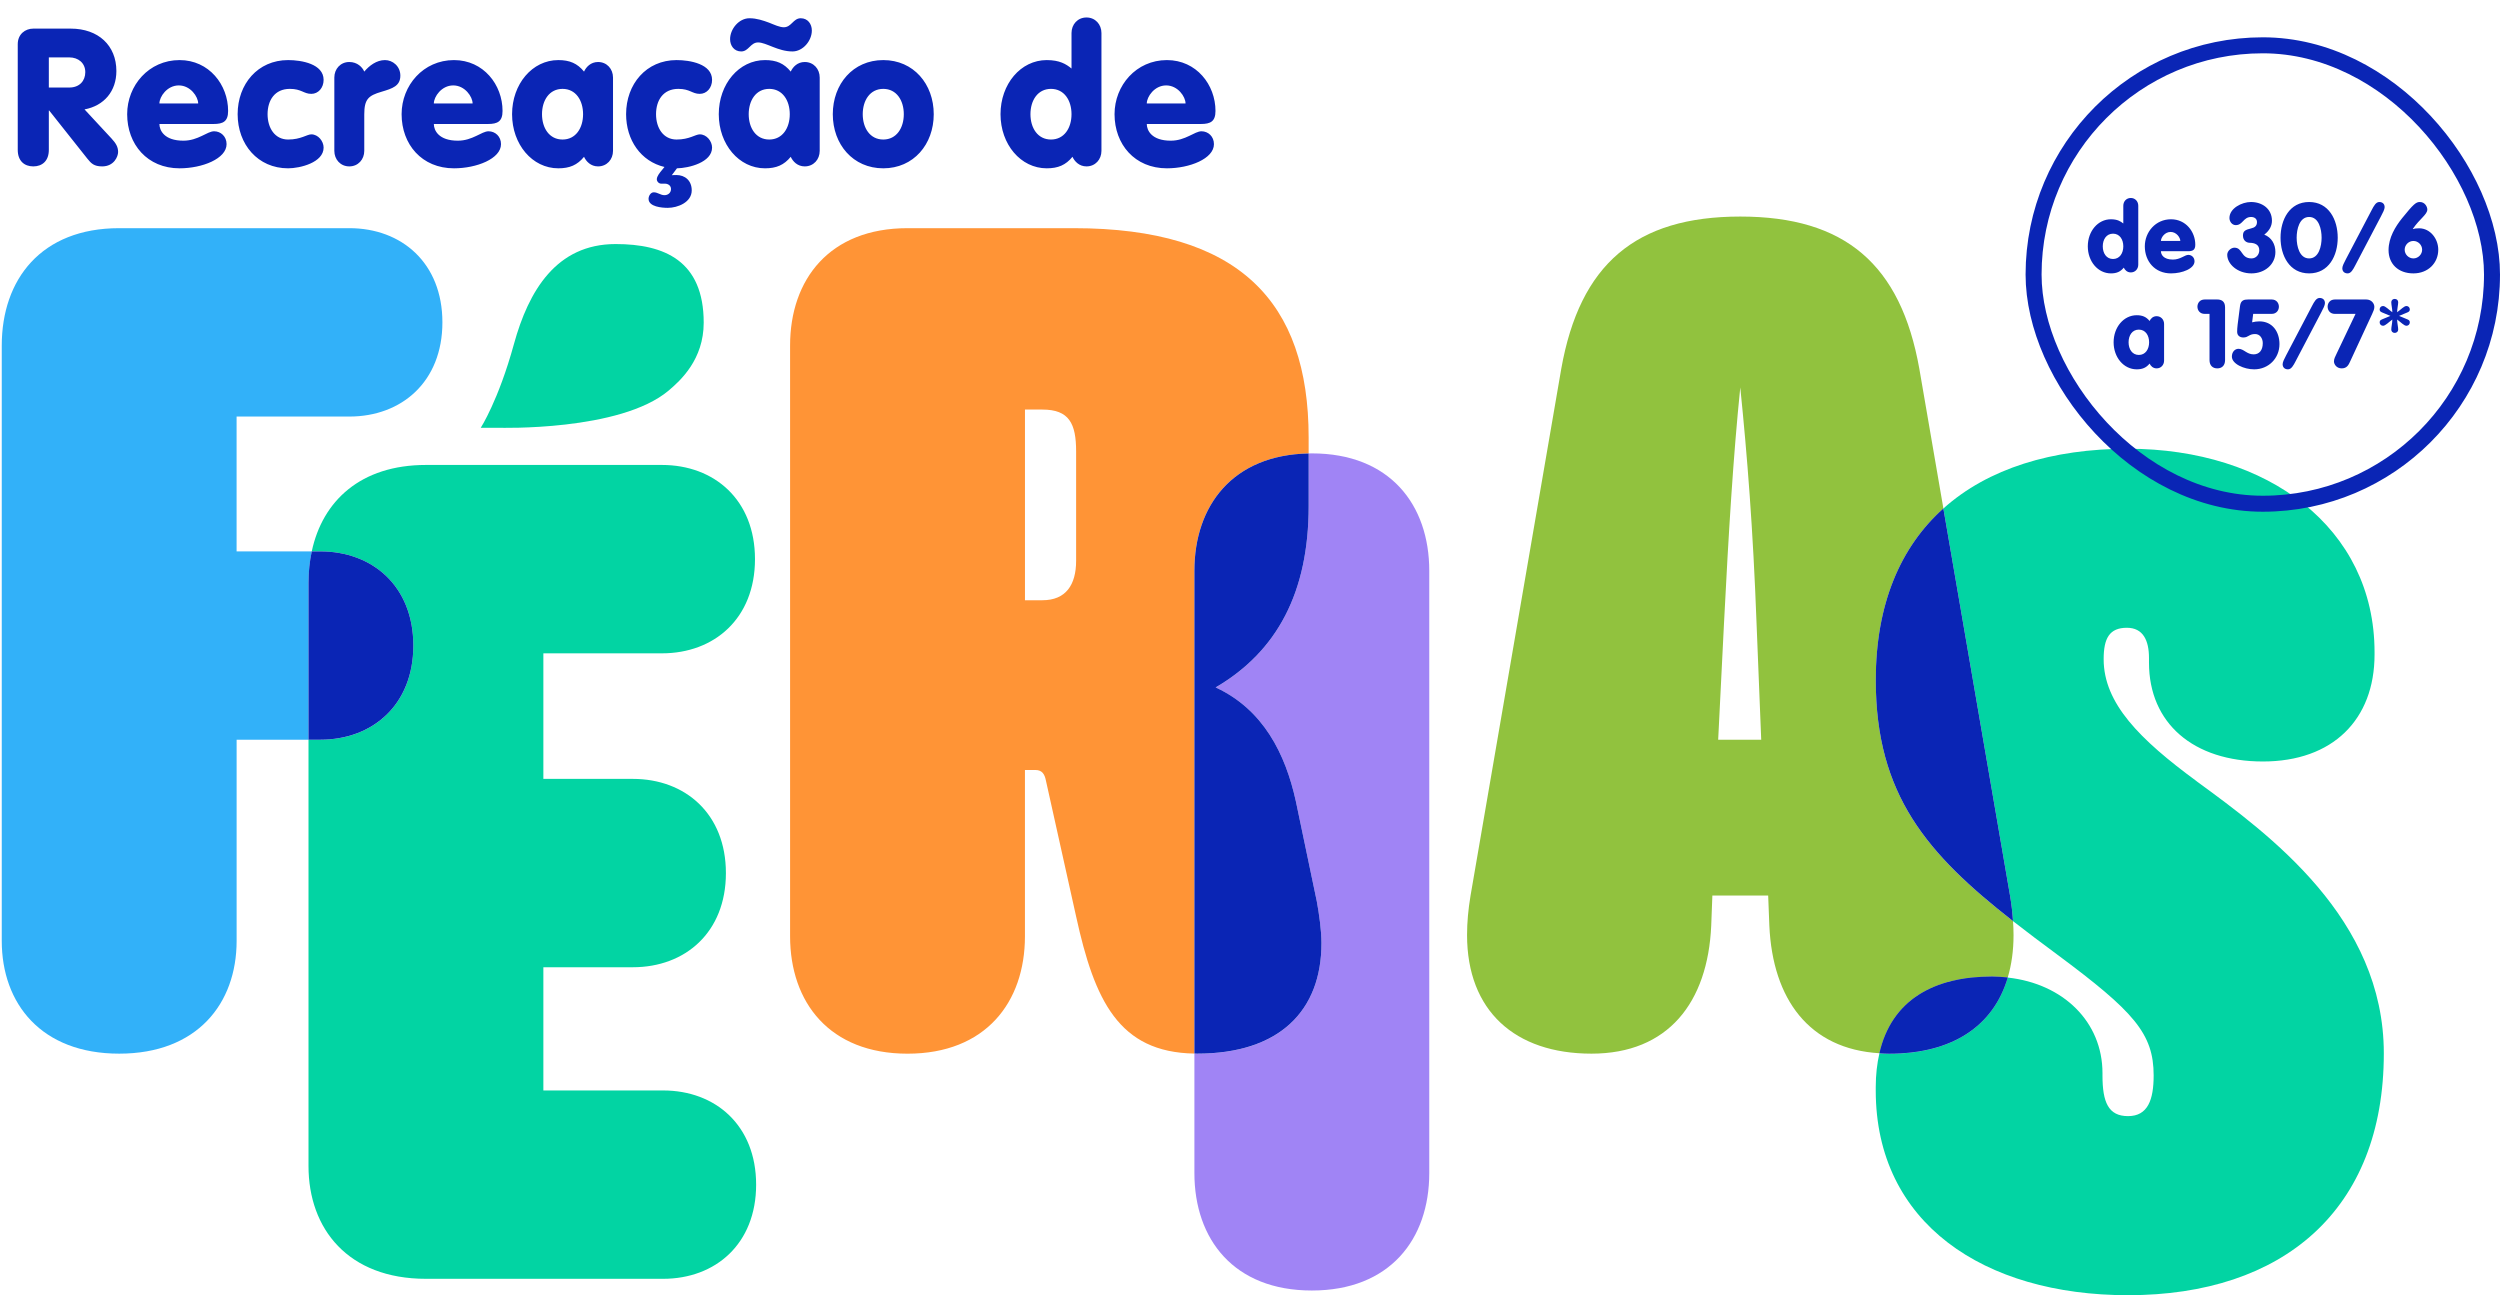
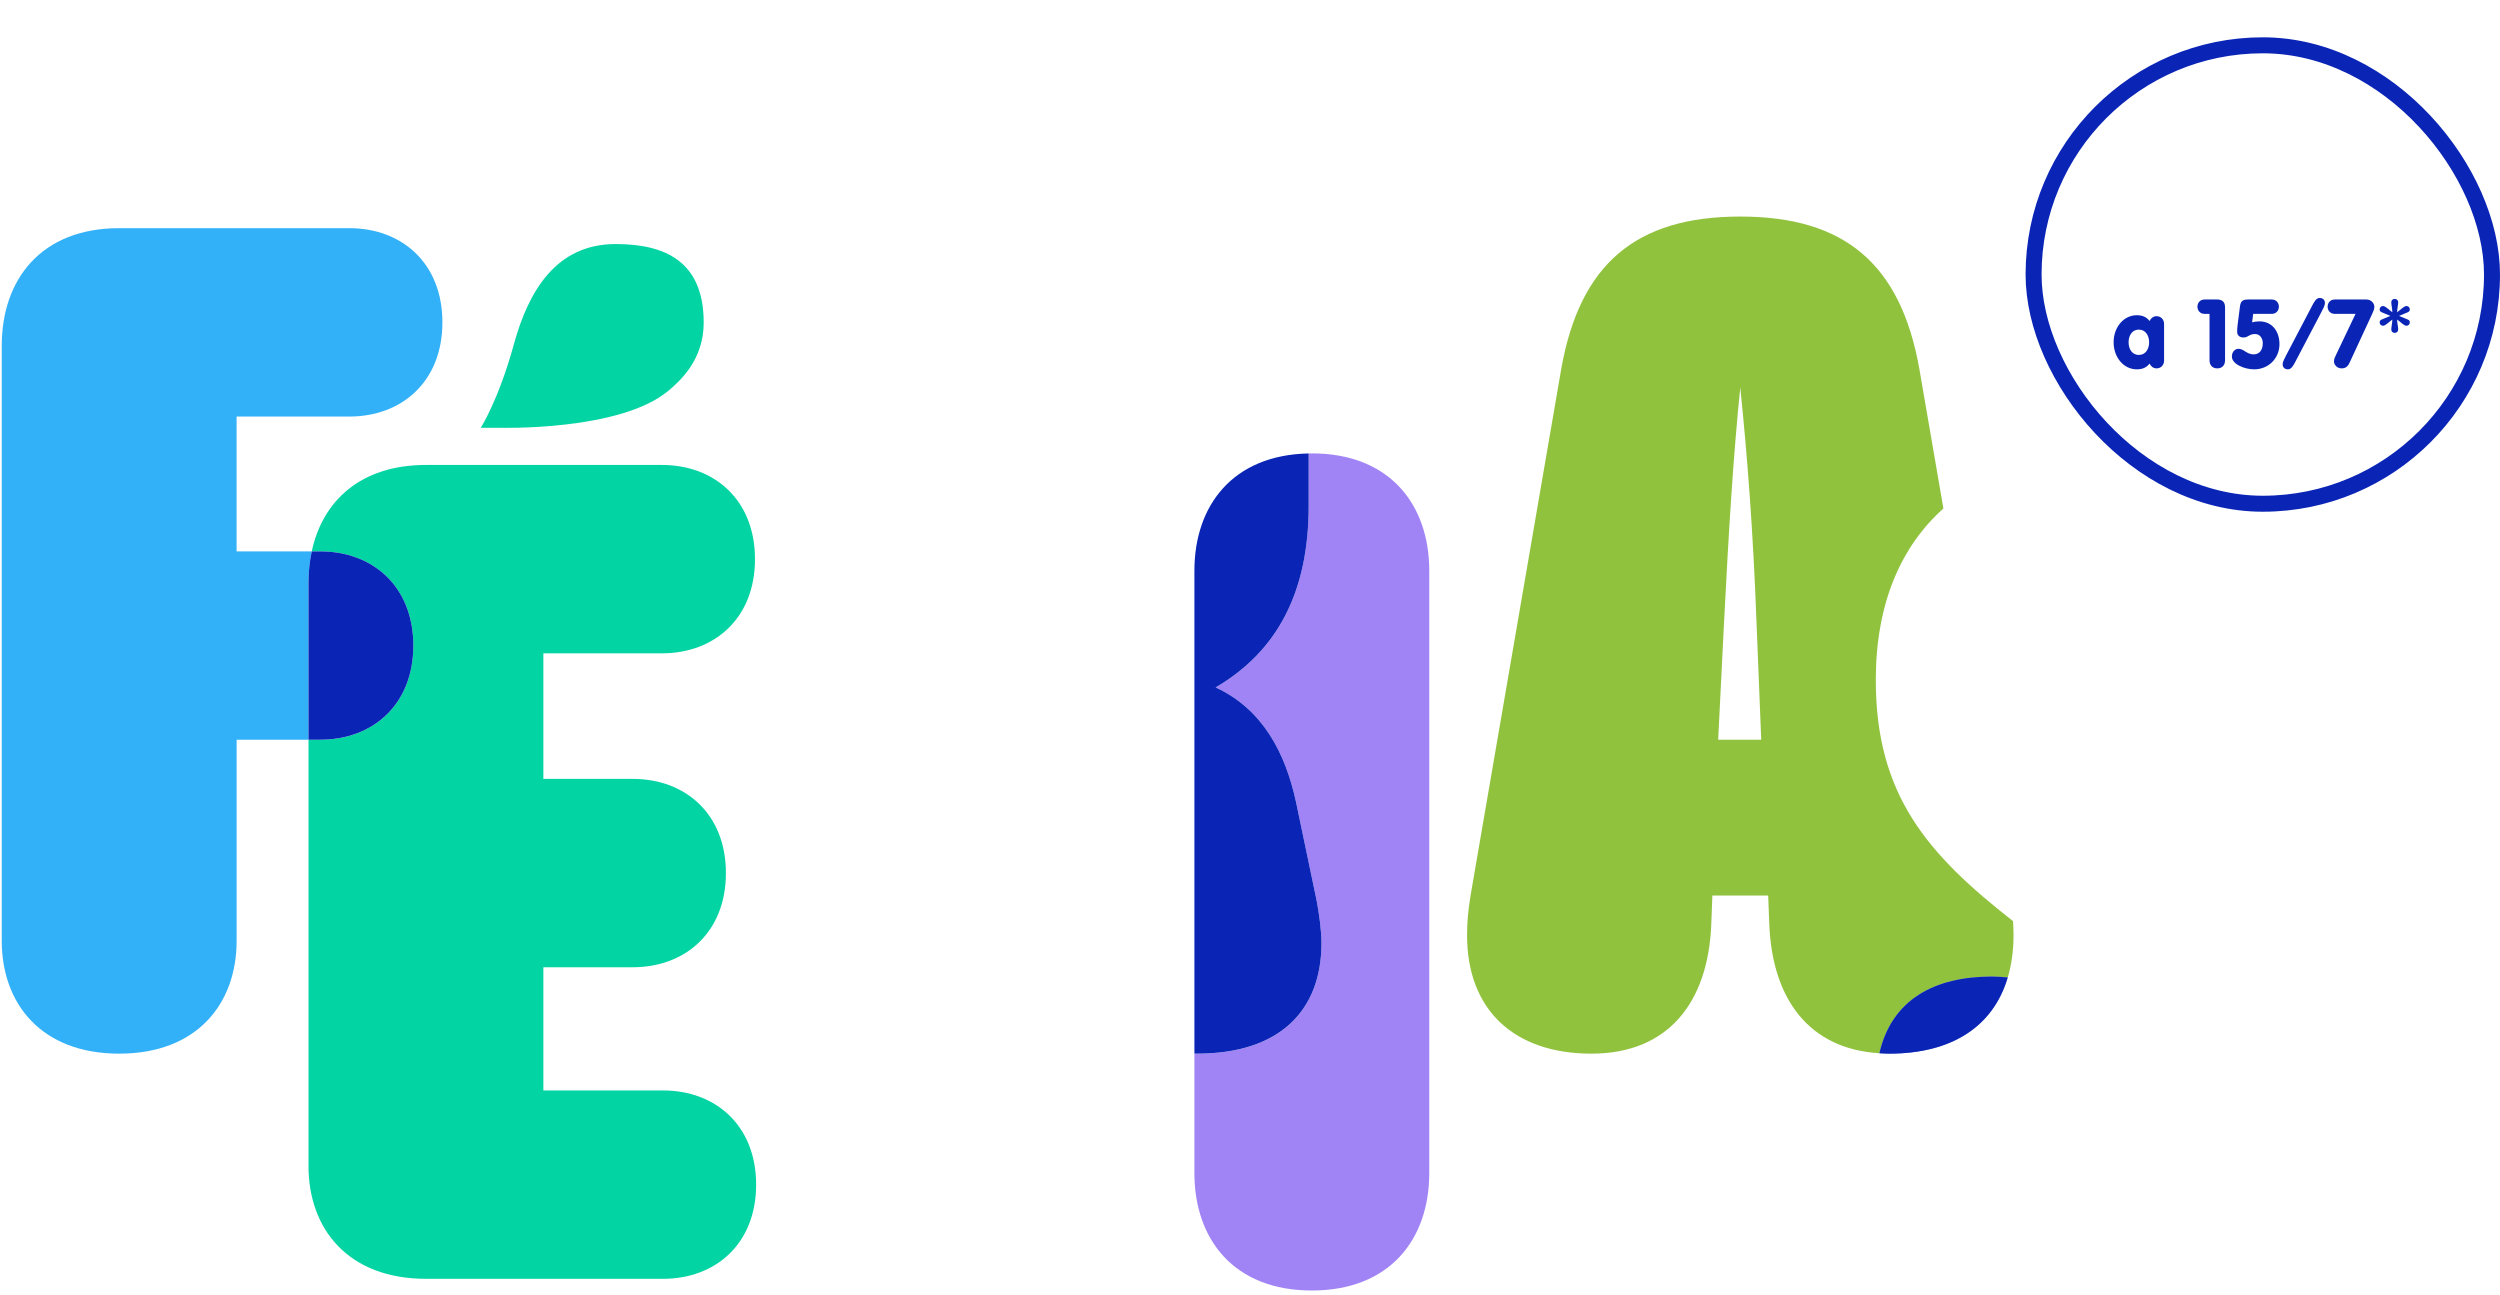
<svg xmlns="http://www.w3.org/2000/svg" width="938" height="486" viewBox="0 0 938 486" fill="none">
  <path d="M180.38 160.5C180.38 160.5 187.02 150.24 192.83 129.09C198.32 109.12 208.73 91.57 230.98 91.57C249.31 91.57 264.03 97.87 264.03 121.06C264.03 134.86 255.38 142.72 250.92 146.5C232.74 161.89 187.22 160.5 187.22 160.5H180.37H180.38Z" fill="#02D4A3" />
  <path d="M116.97 206.89H88.77V156.29H131.09C150.72 156.29 165.99 143.2 165.99 120.95C165.99 98.7 150.72 85.61 131.09 85.61H44.72C15.49 85.61 0.66 104.8 0.66 129.67V353.02C0.66 376.58 15.49 395.33 44.72 395.33C73.95 395.33 88.78 376.57 88.78 353.02V277.55H115.76V218.52C115.76 214.46 116.2 210.58 116.98 206.89H116.97Z" fill="#32B1F9" />
  <path d="M248.8 409.15H203.87V362.91H237.46C257.09 362.91 272.36 349.82 272.36 327.58C272.36 305.34 257.09 292.24 237.46 292.24H203.87V245.13H248.37C268 245.13 283.27 232.04 283.27 209.79C283.27 187.54 268 174.45 248.37 174.45H159.81C135.35 174.45 121.01 187.92 116.97 206.88H120.18C139.81 206.88 155.08 219.97 155.08 242.22C155.08 264.47 139.81 277.55 120.18 277.55H115.75V437.5C115.75 461.06 130.58 479.81 159.81 479.81H248.8C268.43 479.81 283.7 466.72 283.7 444.48C283.7 422.24 268.43 409.14 248.8 409.14V409.15Z" fill="#02D4A3" />
-   <path d="M155.08 242.22C155.08 219.97 139.81 206.88 120.18 206.88H116.97C116.18 210.58 115.75 214.46 115.75 218.51V277.54H120.18C139.81 277.54 155.08 264.45 155.08 242.21V242.22Z" fill="#0A25B5" />
-   <path d="M448.14 214.16V395.3C419.72 394.84 410.66 375.34 403.76 343.87L392.42 292.83C391.98 290.65 391.11 288.9 388.49 288.9H384.56V351.28C384.56 376.14 369.73 395.34 340.5 395.34C311.27 395.34 296.44 376.15 296.44 351.28V129.67C296.44 104.8 311.27 85.61 340.5 85.61H402.88C464.82 85.61 491 113.09 491 164.13V170.14C462.58 170.67 448.13 189.63 448.13 214.15L448.14 214.16ZM403.76 169.37C403.76 158.9 401.14 153.67 391.11 153.67H384.57V225.21H391.11C399.84 225.21 403.76 219.54 403.76 210.38V169.37Z" fill="#FF9436" />
+   <path d="M155.08 242.22C155.08 219.97 139.81 206.88 120.18 206.88H116.97C116.18 210.58 115.75 214.46 115.75 218.51V277.54H120.18C139.81 277.54 155.08 264.45 155.08 242.21V242.22" fill="#0A25B5" />
  <path d="M492.2 170.1C491.79 170.1 491.41 170.14 491.01 170.15V189.88C491.01 222.16 479.23 244.41 456.11 257.93C473.99 266.22 482.28 282.79 486.21 300.68L494.06 338.2C494.93 343 495.81 349.11 495.81 353.91C495.81 379.21 480.11 395.35 449.13 395.35C448.79 395.35 448.48 395.31 448.14 395.31V440.14C448.14 465 462.97 484.2 492.2 484.2C521.43 484.2 536.26 465.01 536.26 440.14V214.17C536.26 189.31 521.43 170.11 492.2 170.11V170.1Z" fill="#A084F5" />
  <path d="M495.81 353.9C495.81 349.1 494.94 342.99 494.06 338.19L486.21 300.67C482.28 282.79 473.99 266.21 456.11 257.92C479.23 244.4 491.01 222.15 491.01 189.87V170.14C462.59 170.67 448.14 189.63 448.14 214.15V395.29C448.48 395.29 448.78 395.33 449.13 395.33C480.1 395.33 495.81 379.19 495.81 353.89V353.9Z" fill="#0A25B5" />
  <path d="M705.16 395.18C678.78 393.6 665.11 374.89 663.86 347.35L663.42 336.01H642.48L642.05 347.35C640.74 376.14 625.91 395.33 597.12 395.33C568.33 395.33 550.44 379.19 550.44 350.84C550.44 346.04 550.88 341.24 551.75 336.01L585.78 138.4C592.76 99.14 613.7 81.25 652.96 81.25C692.22 81.25 713.16 99.14 720.14 138.4L729.16 190.78C713.11 205.17 703.8 226.56 703.8 255.17C703.8 298.34 723.2 320.52 755.29 345.6C755.41 347.36 755.48 349.11 755.48 350.85C755.48 356.7 754.72 361.99 753.31 366.76C751.39 366.55 749.44 366.4 747.42 366.4C725.79 366.4 709.75 375.08 705.17 395.18H705.16ZM660.81 277.55L659.06 233.93C657.75 198.59 655.57 171.11 652.95 145.37C650.33 171.11 648.59 199.46 646.84 233.93L644.66 277.55H660.8H660.81Z" fill="#91C23E" />
-   <path d="M824.19 293.12C802.81 277.41 789.29 263.89 789.29 247.32C789.29 239.47 791.47 235.54 798.01 235.54C804.12 235.54 806.3 240.34 806.3 246.88V248.63C806.3 271.31 822.88 285.71 849.05 285.71C875.22 285.71 890.93 270.01 890.93 245.58V244.71C890.93 198.03 850.8 168.37 798.45 168.37C769.94 168.37 745.89 175.78 729.15 190.79L754.16 336.03C754.72 339.37 755.07 342.52 755.28 345.61C760.48 349.67 766 353.81 771.84 358.13C800.63 379.5 808.05 387.79 808.05 403.5C808.05 412.66 805.87 418.77 798.45 418.77C791.03 418.77 788.85 413.54 788.85 403.5V402.63C788.85 383.45 774.19 369.07 753.29 366.78C747.87 385.16 732.33 395.36 708.78 395.36C707.53 395.36 706.34 395.28 705.15 395.21C704.28 399.03 703.78 403.21 703.78 407.87V409.18C703.78 458.91 744.35 485.96 798.44 485.96C856.46 485.96 894.41 454.11 894.41 395.22C894.41 344.62 851.66 313.21 824.18 293.14L824.19 293.12Z" fill="#02D4A3" />
-   <path d="M703.79 255.16C703.79 298.33 723.19 320.51 755.28 345.59C755.08 342.5 754.72 339.34 754.16 336.01L729.15 190.77C713.1 205.16 703.79 226.55 703.79 255.16Z" fill="#0A25B5" />
  <path opacity="0.5" d="M753.3 366.76C751.38 366.55 749.43 366.4 747.41 366.4C725.78 366.4 709.74 375.08 705.16 395.18C706.36 395.25 707.54 395.33 708.79 395.33C732.34 395.33 747.87 385.13 753.3 366.75V366.76Z" fill="#0A25B5" />
  <path d="M753.3 366.76C751.38 366.55 749.43 366.4 747.41 366.4C725.78 366.4 709.74 375.08 705.16 395.18C706.36 395.25 707.54 395.33 708.79 395.33C732.34 395.33 747.87 385.13 753.3 366.75V366.76Z" fill="#0A25B5" />
-   <path d="M6.658 56.24V16.568C6.658 12.824 9.466 10.736 12.49 10.736H26.53C36.898 10.736 43.666 17.072 43.666 26.648C43.666 34.208 39.058 39.68 31.714 41.048L41.866 51.992C43.45 53.72 44.314 55.088 44.314 57.032C44.314 58.688 42.802 62.432 38.338 62.432C35.314 62.432 34.234 61.352 32.794 59.552L18.466 41.48H18.322V56.24C18.322 60.344 15.874 62.432 12.49 62.432C9.106 62.432 6.658 60.344 6.658 56.24ZM18.322 21.536V32.84H26.026C29.842 32.84 32.002 30.32 32.002 27.08C32.002 23.624 29.338 21.536 26.026 21.536H18.322ZM80.114 46.52H59.81C59.81 48.896 61.61 52.784 68.81 52.784C74.354 52.784 77.738 49.256 80.33 49.256C82.85 49.256 85.01 51.2 85.01 54.08C85.01 59.552 75.866 63.152 67.37 63.152C55.274 63.152 47.714 54.152 47.714 42.848C47.714 32.048 55.85 22.544 67.37 22.544C78.458 22.544 85.586 31.832 85.586 41.624C85.586 45.584 83.714 46.52 80.114 46.52ZM59.81 38.816H74.354C74.354 36.296 71.474 32.048 67.082 32.048C62.69 32.048 59.81 36.296 59.81 38.816ZM89.162 42.848C89.162 31.544 96.722 22.544 108.098 22.544C113.138 22.544 121.418 23.984 121.418 29.96C121.418 32.984 119.402 35.216 116.81 35.216C113.93 35.216 113.138 33.344 108.746 33.344C103.058 33.344 100.394 37.664 100.394 42.848C100.394 48.032 103.13 52.352 108.098 52.352C112.922 52.352 115.154 50.408 116.81 50.408C119.402 50.408 121.418 53 121.418 55.376C121.418 60.992 112.562 63.152 108.098 63.152C96.722 63.152 89.162 54.152 89.162 42.848ZM125.442 56.6V29.096C125.442 25.856 127.746 23.264 131.058 23.264C134.082 23.264 135.954 25.208 136.674 26.864C138.546 24.632 141.282 22.544 144.45 22.544C147.33 22.544 150.21 24.848 150.21 28.376C150.21 32.264 147.258 33.2 143.154 34.424C138.258 35.864 136.674 37.16 136.674 42.92V56.6C136.674 59.84 134.37 62.432 131.058 62.432C127.746 62.432 125.442 59.84 125.442 56.6ZM183.082 46.52H162.778C162.778 48.896 164.578 52.784 171.778 52.784C177.322 52.784 180.706 49.256 183.298 49.256C185.818 49.256 187.978 51.2 187.978 54.08C187.978 59.552 178.834 63.152 170.338 63.152C158.242 63.152 150.682 54.152 150.682 42.848C150.682 32.048 158.818 22.544 170.338 22.544C181.426 22.544 188.554 31.832 188.554 41.624C188.554 45.584 186.682 46.52 183.082 46.52ZM162.778 38.816H177.322C177.322 36.296 174.442 32.048 170.05 32.048C165.658 32.048 162.778 36.296 162.778 38.816ZM230.002 29.096V56.6C230.002 59.84 227.698 62.432 224.386 62.432C221.65 62.432 219.922 60.56 219.13 58.832C216.61 61.928 213.73 63.152 209.482 63.152C199.69 63.152 192.13 54.152 192.13 42.848C192.13 31.544 199.69 22.544 209.482 22.544C213.73 22.544 216.61 23.768 219.13 26.864C219.922 25.136 221.65 23.264 224.386 23.264C227.698 23.264 230.002 25.856 230.002 29.096ZM211.066 33.344C206.098 33.344 203.362 37.664 203.362 42.848C203.362 48.032 206.098 52.352 211.066 52.352C216.034 52.352 218.77 48.032 218.77 42.848C218.77 37.664 216.034 33.344 211.066 33.344ZM253.994 63.152L252.05 65.744C252.626 65.672 253.202 65.672 253.778 65.672C257.018 65.672 259.538 67.76 259.538 71.432C259.538 75.896 254.282 77.984 250.538 77.984C248.45 77.984 243.338 77.624 243.338 74.6C243.338 73.52 244.13 72.152 245.282 72.152C246.794 72.152 247.802 73.232 249.314 73.232C250.61 73.232 251.762 72.368 251.762 70.928C251.762 69.488 250.466 68.912 249.53 68.912H248.09C247.226 68.912 246.434 68.12 246.434 67.256C246.434 66.104 247.658 64.664 248.378 63.8L249.314 62.648C240.458 60.56 234.914 52.568 234.914 42.848C234.914 31.544 242.474 22.544 253.85 22.544C258.89 22.544 267.17 23.984 267.17 29.96C267.17 32.984 265.154 35.216 262.562 35.216C259.682 35.216 258.89 33.344 254.498 33.344C248.81 33.344 246.146 37.664 246.146 42.848C246.146 48.032 248.882 52.352 253.85 52.352C258.674 52.352 260.906 50.408 262.562 50.408C265.154 50.408 267.17 53 267.17 55.376C267.17 60.92 258.458 63.08 253.994 63.152ZM307.554 29.096V56.6C307.554 59.84 305.25 62.432 301.938 62.432C299.202 62.432 297.474 60.56 296.682 58.832C294.162 61.928 291.282 63.152 287.034 63.152C277.242 63.152 269.682 54.152 269.682 42.848C269.682 31.544 277.242 22.544 287.034 22.544C291.282 22.544 294.162 23.768 296.682 26.864C297.474 25.136 299.202 23.264 301.938 23.264C305.25 23.264 307.554 25.856 307.554 29.096ZM288.618 33.344C283.65 33.344 280.914 37.664 280.914 42.848C280.914 48.032 283.65 52.352 288.618 52.352C293.586 52.352 296.322 48.032 296.322 42.848C296.322 37.664 293.586 33.344 288.618 33.344ZM273.93 14.696C273.93 10.88 277.242 6.848 281.202 6.848C283.938 6.848 286.386 7.712 288.546 8.504C290.706 9.368 292.578 10.232 294.09 10.232C296.97 10.232 297.618 6.848 300.426 6.848C303.09 6.848 304.602 9.008 304.602 11.456C304.602 15.272 301.29 19.304 297.33 19.304C291.93 19.304 287.466 15.92 284.442 15.92C281.562 15.92 280.914 19.304 278.106 19.304C275.442 19.304 273.93 17.144 273.93 14.696ZM331.402 22.544C342.778 22.544 350.338 31.544 350.338 42.848C350.338 54.152 342.778 63.152 331.402 63.152C320.026 63.152 312.466 54.152 312.466 42.848C312.466 31.544 320.026 22.544 331.402 22.544ZM331.402 33.344C326.434 33.344 323.698 37.664 323.698 42.848C323.698 48.032 326.434 52.352 331.402 52.352C336.37 52.352 339.106 48.032 339.106 42.848C339.106 37.664 336.37 33.344 331.402 33.344ZM413.264 12.392V56.6C413.264 59.84 410.96 62.432 407.648 62.432C404.912 62.432 403.184 60.56 402.392 58.832C399.872 61.928 396.992 63.152 392.744 63.152C382.952 63.152 375.392 54.152 375.392 42.848C375.392 31.544 382.952 22.544 392.744 22.544C397.568 22.544 400.016 24.056 402.032 25.712V12.392C402.032 9.152 404.336 6.56 407.648 6.56C410.96 6.56 413.264 9.152 413.264 12.392ZM394.328 33.344C389.36 33.344 386.624 37.664 386.624 42.848C386.624 48.032 389.36 52.352 394.328 52.352C399.296 52.352 402.032 48.032 402.032 42.848C402.032 37.664 399.296 33.344 394.328 33.344ZM450.576 46.52H430.272C430.272 48.896 432.072 52.784 439.272 52.784C444.816 52.784 448.2 49.256 450.792 49.256C453.312 49.256 455.472 51.2 455.472 54.08C455.472 59.552 446.328 63.152 437.832 63.152C425.736 63.152 418.176 54.152 418.176 42.848C418.176 32.048 426.312 22.544 437.832 22.544C448.92 22.544 456.048 31.832 456.048 41.624C456.048 45.584 454.176 46.52 450.576 46.52ZM430.272 38.816H444.816C444.816 36.296 441.936 32.048 437.544 32.048C433.152 32.048 430.272 36.296 430.272 38.816Z" fill="#0A25B5" />
  <rect x="763" y="17" width="172" height="172" rx="86" stroke="#0A25B5" stroke-width="6" />
-   <path d="M802.279 77.196V99.3C802.279 100.92 801.127 102.216 799.471 102.216C798.103 102.216 797.239 101.28 796.843 100.416C795.583 101.964 794.143 102.576 792.019 102.576C787.123 102.576 783.343 98.076 783.343 92.424C783.343 86.772 787.123 82.272 792.019 82.272C794.431 82.272 795.655 83.028 796.663 83.856V77.196C796.663 75.576 797.815 74.28 799.471 74.28C801.127 74.28 802.279 75.576 802.279 77.196ZM792.811 87.672C790.327 87.672 788.959 89.832 788.959 92.424C788.959 95.016 790.327 97.176 792.811 97.176C795.295 97.176 796.663 95.016 796.663 92.424C796.663 89.832 795.295 87.672 792.811 87.672ZM820.935 94.26H810.783C810.783 95.448 811.683 97.392 815.283 97.392C818.055 97.392 819.747 95.628 821.043 95.628C822.303 95.628 823.383 96.6 823.383 98.04C823.383 100.776 818.811 102.576 814.563 102.576C808.515 102.576 804.735 98.076 804.735 92.424C804.735 87.024 808.803 82.272 814.563 82.272C820.107 82.272 823.671 86.916 823.671 91.812C823.671 93.792 822.735 94.26 820.935 94.26ZM810.783 90.408H818.055C818.055 89.148 816.615 87.024 814.419 87.024C812.223 87.024 810.783 89.148 810.783 90.408ZM835.658 95.592C835.658 94.152 837.098 92.928 838.358 92.928C841.49 92.928 840.734 96.96 844.766 96.96C846.458 96.96 847.682 95.556 847.682 93.9C847.682 91.704 845.918 91.128 844.046 91.092C842.858 91.056 841.562 90.264 841.562 88.356C841.562 86.772 842.318 86.232 844.622 85.692C845.954 85.404 846.818 84.756 846.818 83.316C846.818 82.02 845.774 81.408 844.622 81.408C841.67 81.408 841.526 84.468 838.862 84.468C837.386 84.468 836.486 83.028 836.486 81.804C836.486 78.168 841.13 75.792 844.55 75.792C848.834 75.792 852.434 78.384 852.434 82.812C852.434 84.648 851.57 86.52 849.554 88.032C852.29 89.112 853.73 91.596 853.73 94.548C853.73 99.192 849.77 102.576 844.73 102.576C839.474 102.576 835.658 99.048 835.658 95.592ZM855.658 89.184C855.658 82.452 859.006 75.792 866.386 75.792C873.766 75.792 877.114 82.452 877.114 89.184C877.114 95.916 873.766 102.576 866.386 102.576C859.006 102.576 855.658 95.916 855.658 89.184ZM861.706 89.184C861.706 92.388 862.75 96.96 866.386 96.96C870.022 96.96 871.066 92.388 871.066 89.184C871.066 85.98 870.022 81.408 866.386 81.408C862.75 81.408 861.706 85.98 861.706 89.184ZM880.206 97.212L889.89 78.744C890.646 77.304 891.438 75.792 892.698 75.792C893.922 75.792 894.714 76.512 894.714 77.736C894.714 78.528 894.066 79.788 893.346 81.156L883.662 99.624C882.906 101.064 882.114 102.576 880.854 102.576C879.63 102.576 878.838 101.856 878.838 100.632C878.838 99.84 879.486 98.58 880.206 97.212ZM896.186 93.828C896.186 89.184 898.742 85.008 901.262 81.876C905.582 76.512 906.518 75.792 907.922 75.792C909.866 75.792 910.73 77.628 910.73 78.6C910.73 80.508 907.922 82.02 905.294 85.872L905.366 85.944C905.906 85.764 906.554 85.656 907.634 85.656C911.882 85.656 914.834 89.652 914.834 93.684C914.834 98.688 911.018 102.576 905.51 102.576C899.822 102.576 896.186 99.012 896.186 93.828ZM902.234 93.684C902.234 95.448 903.71 96.96 905.51 96.96C907.31 96.96 908.786 95.448 908.786 93.684C908.786 91.92 907.31 90.408 905.51 90.408C903.71 90.408 902.234 91.92 902.234 93.684Z" fill="#0A25B5" />
  <path d="M811.964 121.548V135.3C811.964 136.92 810.812 138.216 809.156 138.216C807.788 138.216 806.924 137.28 806.528 136.416C805.268 137.964 803.828 138.576 801.704 138.576C796.808 138.576 793.028 134.076 793.028 128.424C793.028 122.772 796.808 118.272 801.704 118.272C803.828 118.272 805.268 118.884 806.528 120.432C806.924 119.568 807.788 118.632 809.156 118.632C810.812 118.632 811.964 119.928 811.964 121.548ZM802.496 123.672C800.012 123.672 798.644 125.832 798.644 128.424C798.644 131.016 800.012 133.176 802.496 133.176C804.98 133.176 806.348 131.016 806.348 128.424C806.348 125.832 804.98 123.672 802.496 123.672ZM829.012 135.12V117.768H827.176C825.376 117.768 824.476 116.4 824.476 115.068C824.476 113.736 825.376 112.368 827.176 112.368H831.928C833.26 112.368 834.844 112.872 834.844 115.284V135.12C834.844 137.172 833.62 138.216 831.928 138.216C830.236 138.216 829.012 137.172 829.012 135.12ZM845.392 117.768L844.996 120.936C845.788 120.72 846.832 120.576 847.696 120.576C852.664 120.576 855.256 124.5 855.256 129.108C855.256 134.4 851.188 138.576 845.752 138.576C842.008 138.576 837.4 136.56 837.4 133.788C837.4 132.06 838.516 130.872 839.884 130.872C841.9 130.872 842.944 132.96 845.572 132.96C847.624 132.96 848.992 131.484 848.992 128.748C848.992 127.02 847.984 125.328 846.112 125.328C843.772 125.328 843.628 126.624 841.72 126.624C840.316 126.624 839.38 125.832 839.38 124.5C839.38 123.744 839.416 123.06 839.56 121.8L840.46 114.78C840.748 112.584 842.044 112.368 843.556 112.368H852.34C854.14 112.368 855.04 113.736 855.04 115.068C855.04 116.4 854.14 117.768 852.34 117.768H845.392ZM857.812 133.212L867.496 114.744C868.252 113.304 869.044 111.792 870.304 111.792C871.528 111.792 872.32 112.512 872.32 113.736C872.32 114.528 871.672 115.788 870.952 117.156L861.268 135.624C860.512 137.064 859.72 138.576 858.46 138.576C857.236 138.576 856.444 137.856 856.444 136.632C856.444 135.84 857.092 134.58 857.812 133.212ZM876.636 132.816L883.8 117.768H876.024C874.224 117.768 873.324 116.4 873.324 115.068C873.324 113.736 874.224 112.368 876.024 112.368H887.832C889.74 112.368 890.856 113.844 890.856 115.14C890.856 116.004 890.496 116.76 890.028 117.804L881.856 135.444C881.208 136.884 880.596 138.216 878.58 138.216C876.744 138.216 875.7 136.74 875.7 135.588C875.7 134.652 876.204 133.716 876.636 132.816ZM896.884 118.524L893.68 117.192C892.924 116.868 892.852 116.508 892.852 116.04C892.852 115.392 893.392 114.816 894.112 114.816C895.012 114.816 896.2 116.148 897.604 117.156C897.604 115.86 897.208 114.384 897.208 113.412C897.208 112.728 897.676 112.152 898.504 112.152C899.332 112.152 899.8 112.728 899.8 113.412C899.8 114.384 899.404 115.86 899.404 117.156C900.808 116.148 901.996 114.816 902.896 114.816C903.616 114.816 904.156 115.392 904.156 116.04C904.156 116.508 904.084 116.868 903.328 117.192L900.124 118.524L903.328 119.856C904.084 120.18 904.156 120.54 904.156 121.008C904.156 121.656 903.616 122.232 902.896 122.232C901.996 122.232 900.808 120.9 899.404 119.892C899.404 121.188 899.8 122.664 899.8 123.636C899.8 124.32 899.332 124.896 898.504 124.896C897.676 124.896 897.208 124.32 897.208 123.636C897.208 122.664 897.604 121.188 897.604 119.892C896.2 120.9 895.012 122.232 894.112 122.232C893.392 122.232 892.852 121.656 892.852 121.008C892.852 120.54 892.924 120.18 893.68 119.856L896.884 118.524Z" fill="#0A25B5" />
</svg>